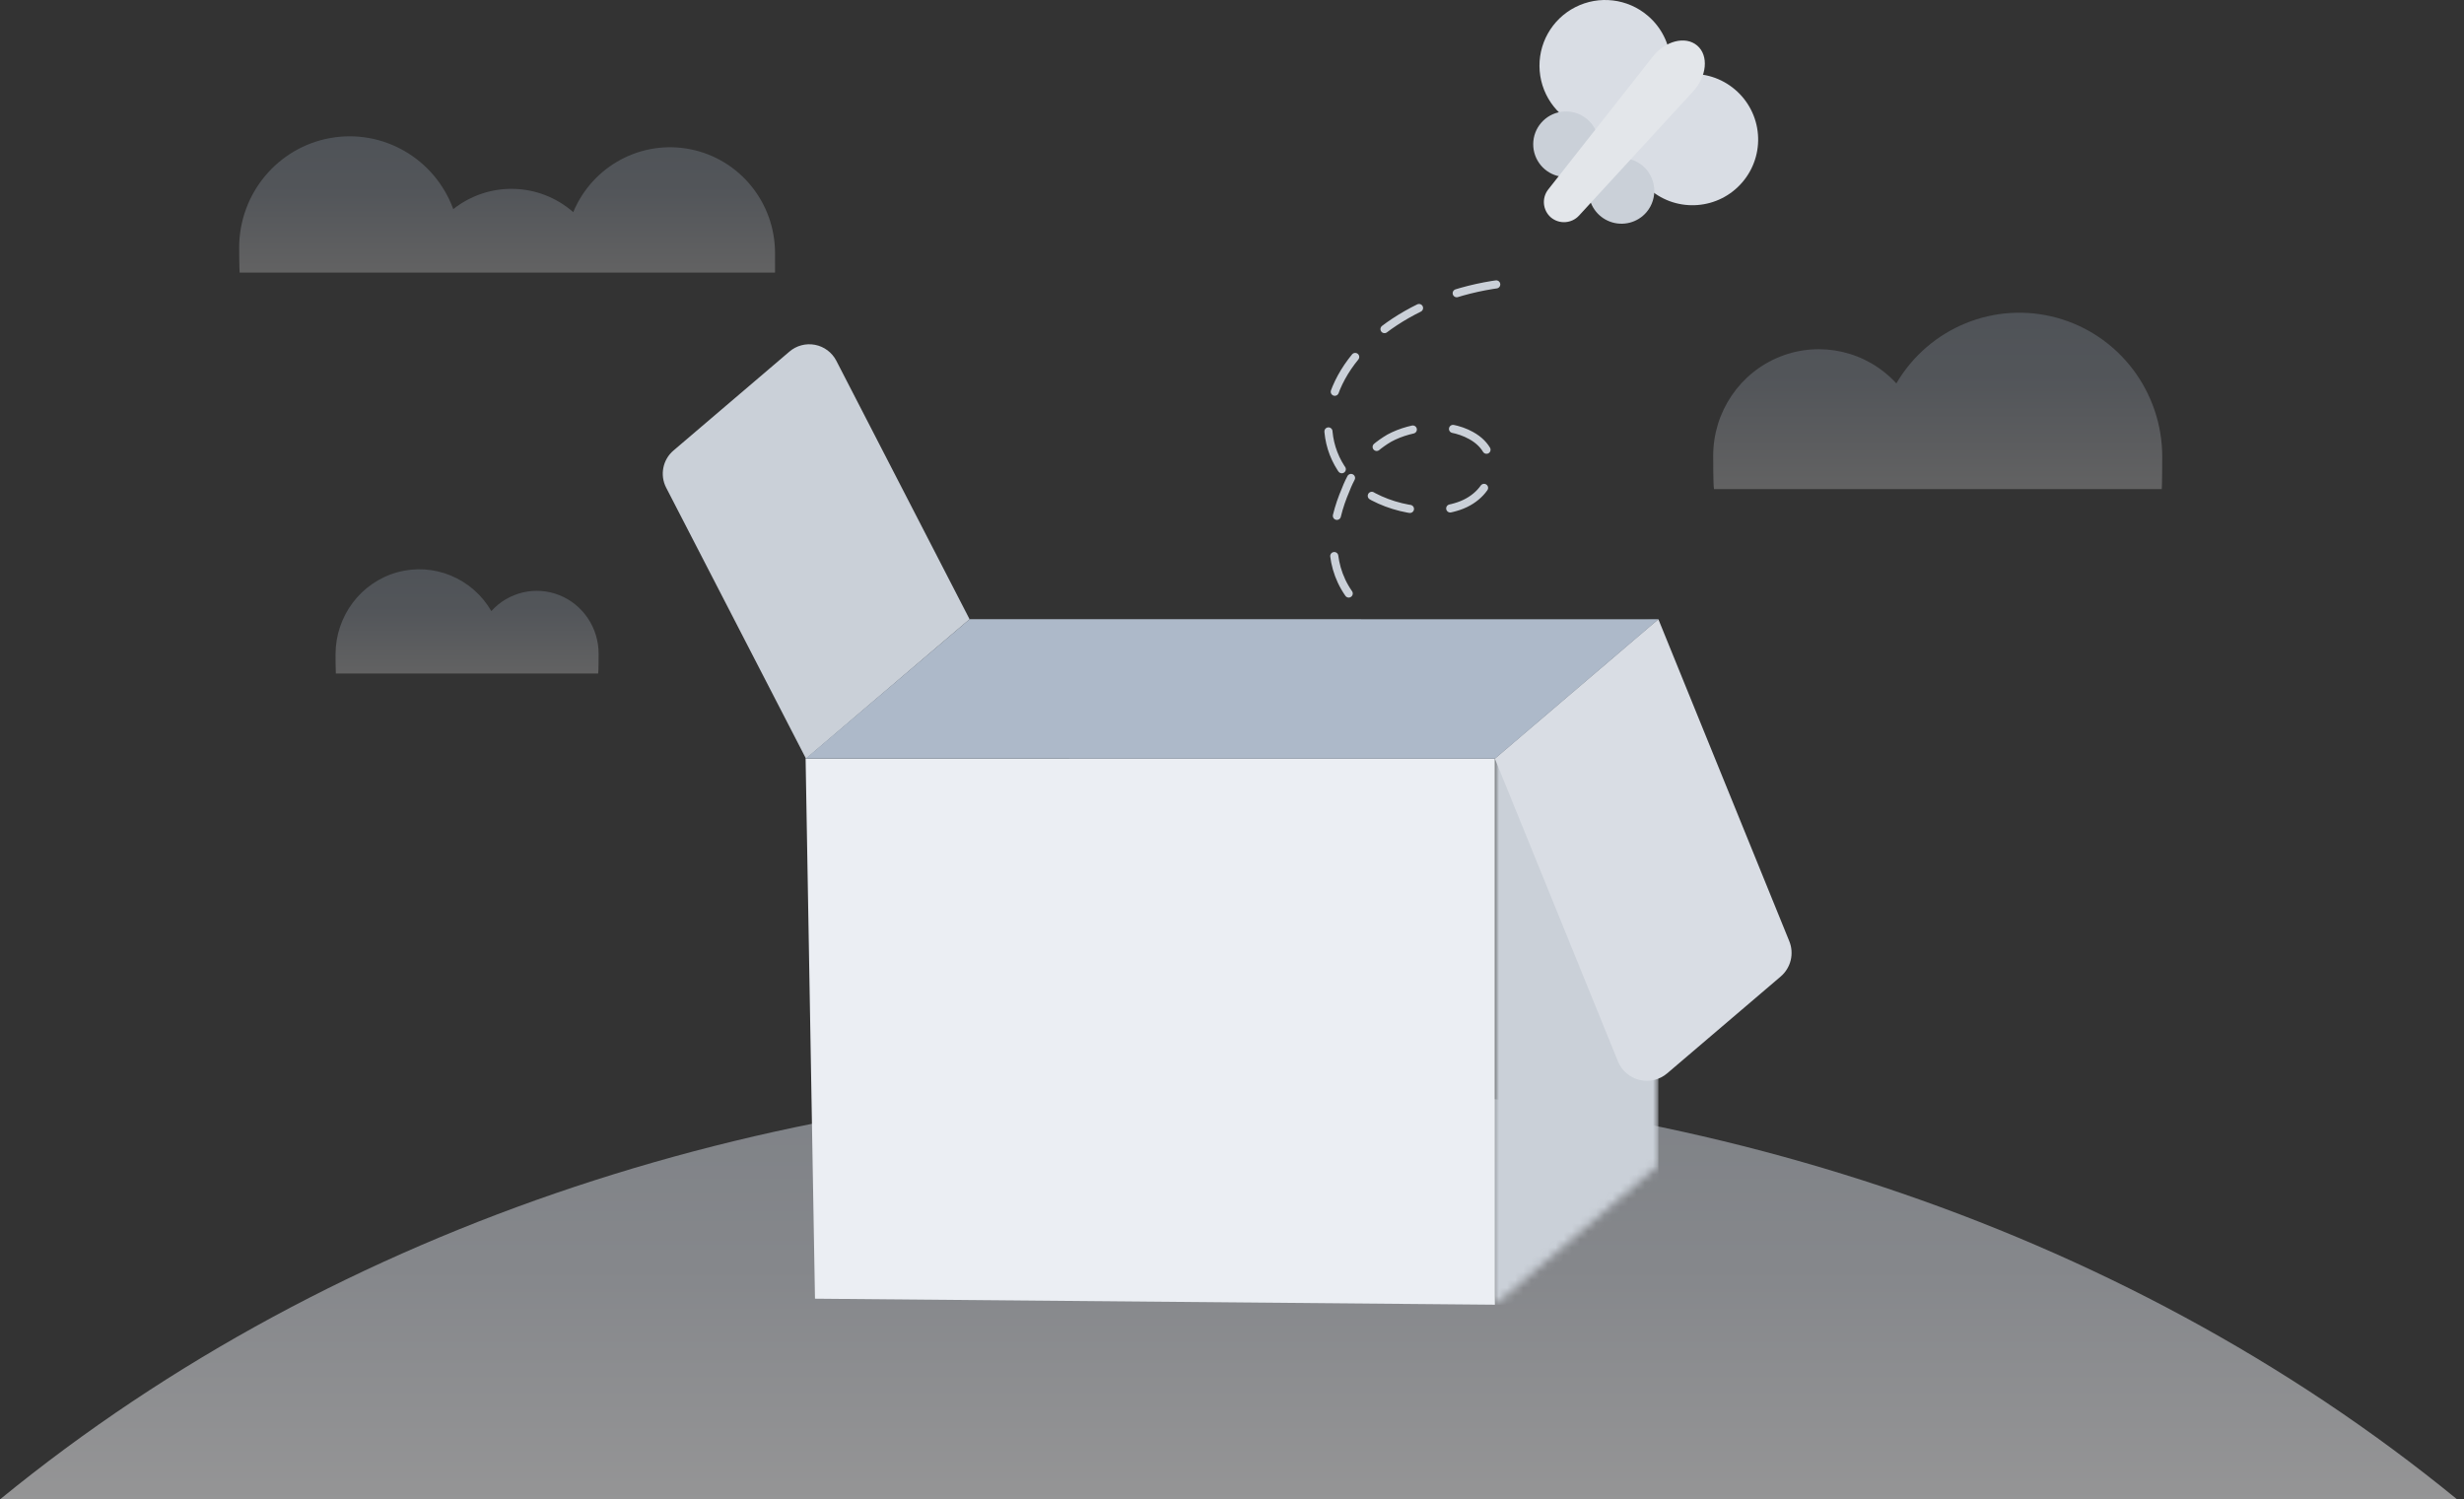
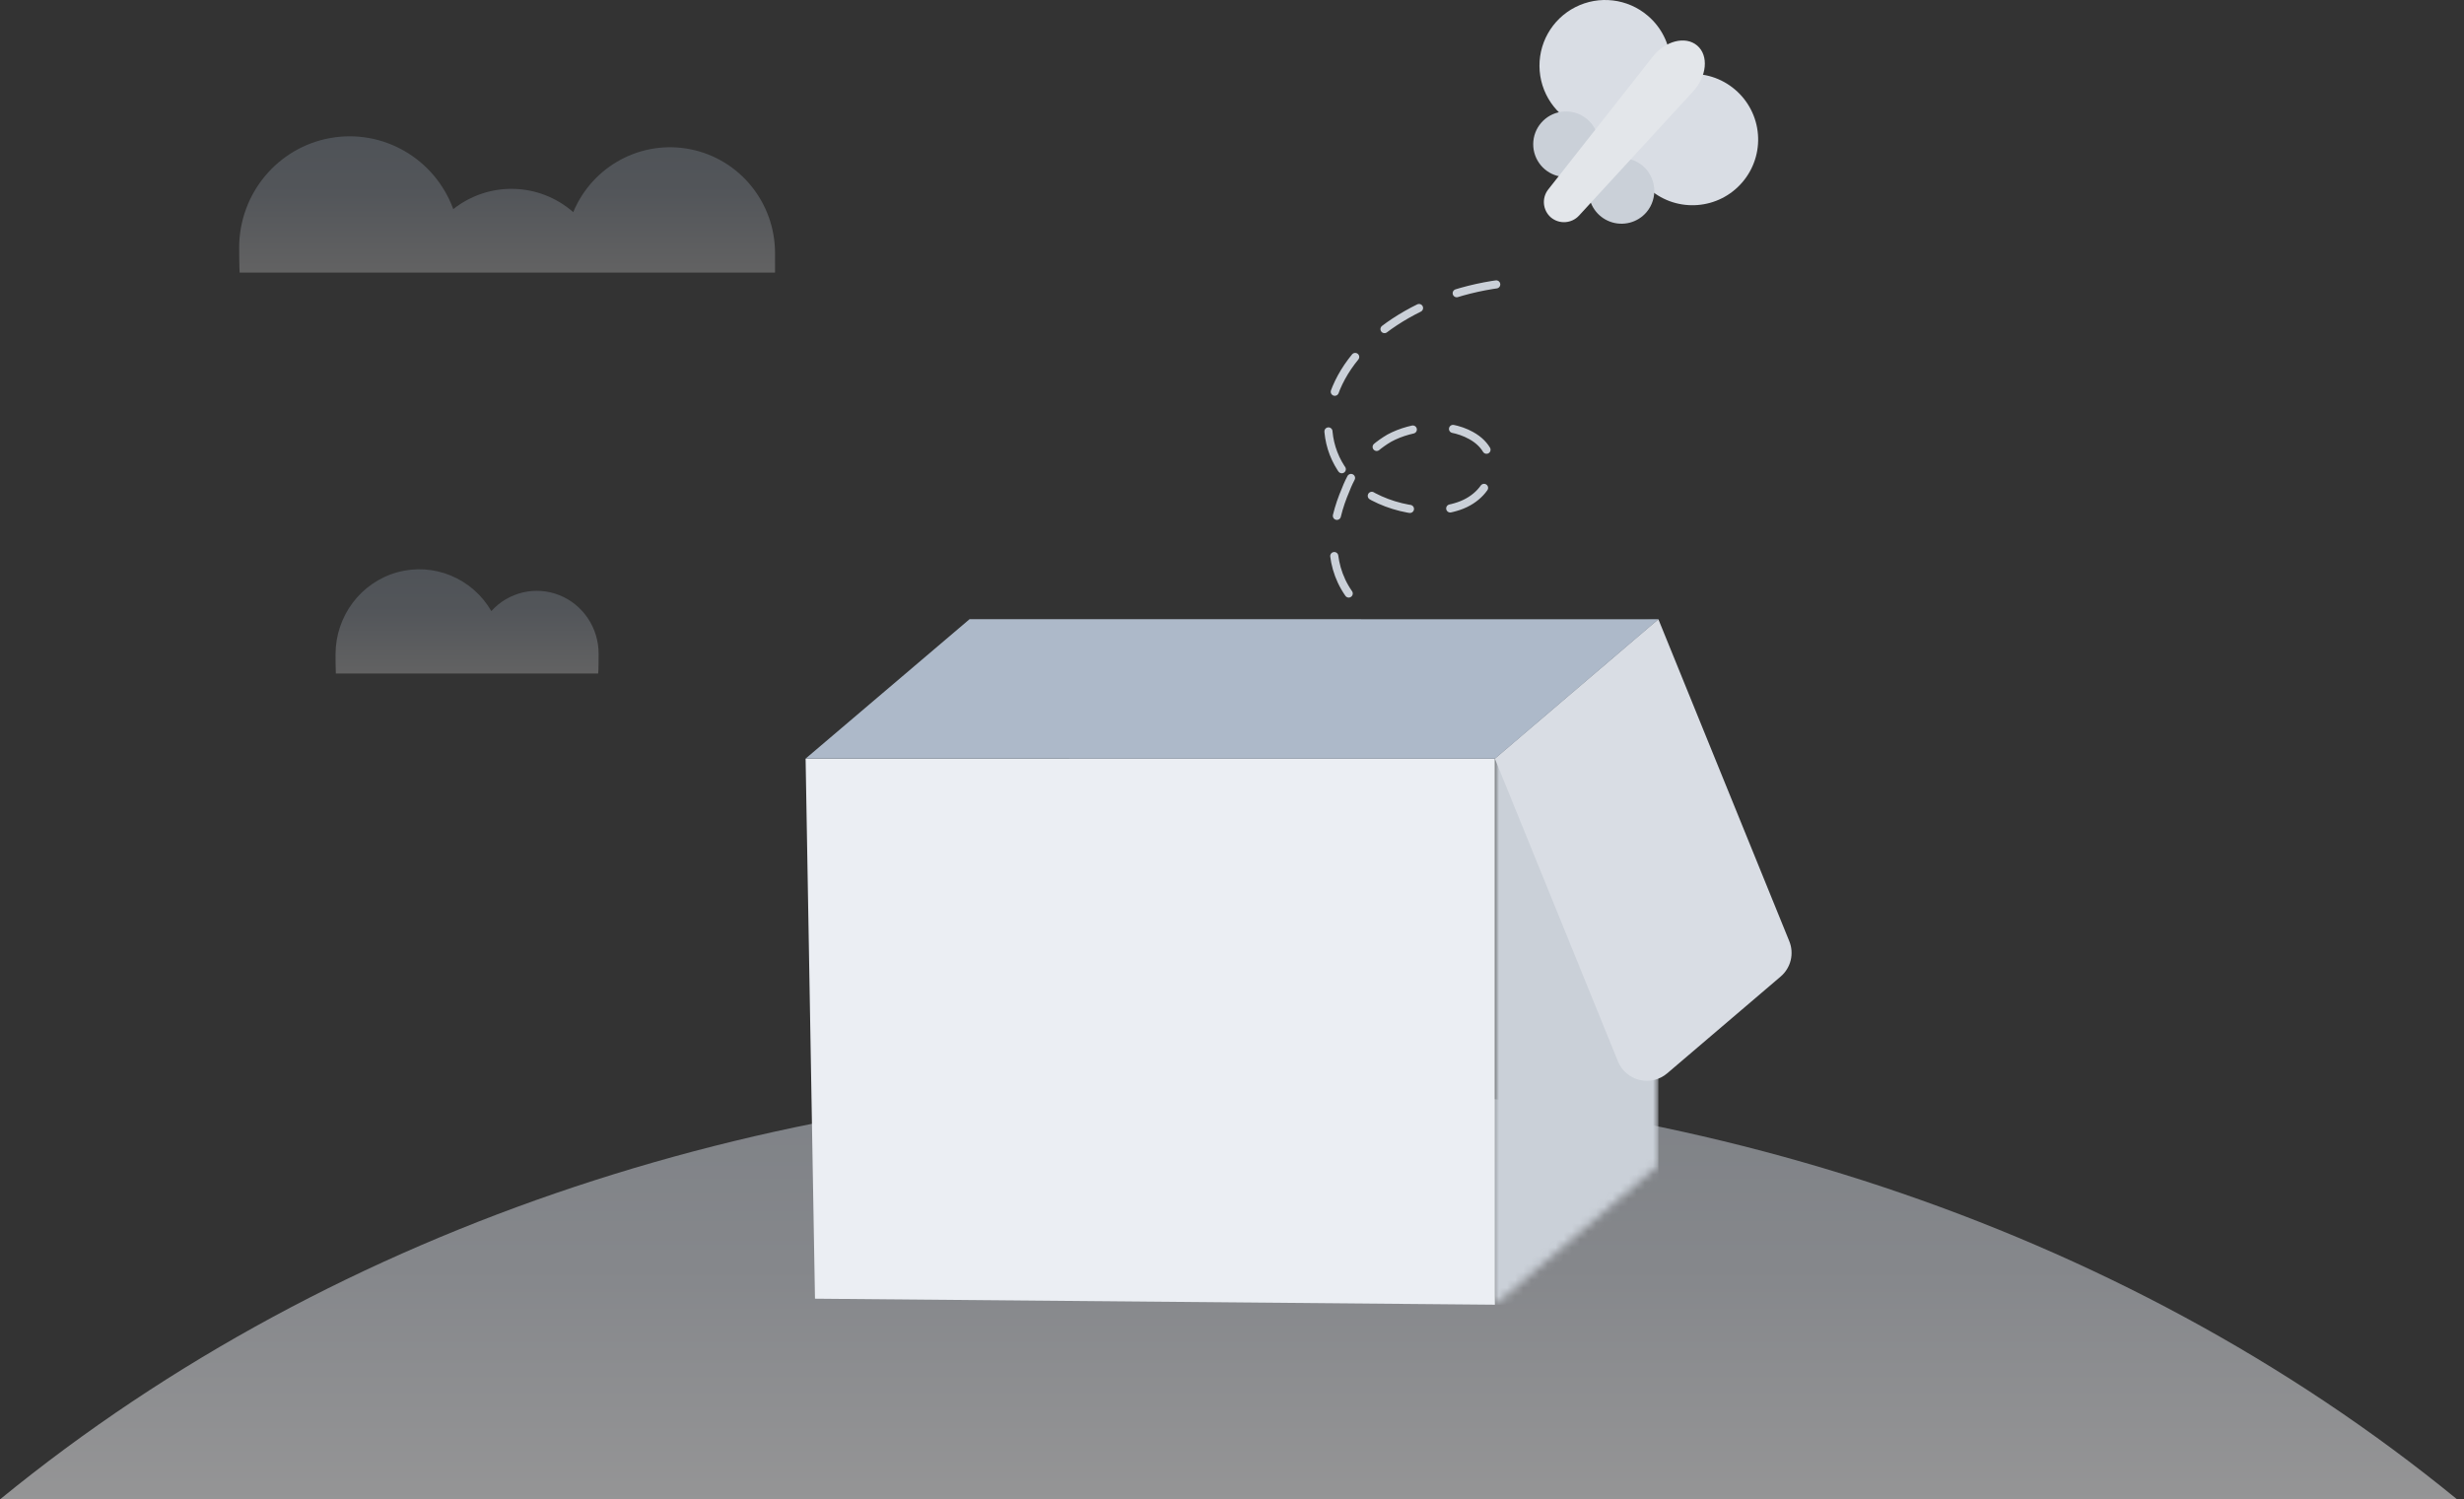
<svg xmlns="http://www.w3.org/2000/svg" xmlns:xlink="http://www.w3.org/1999/xlink" width="304px" height="185px" viewBox="0 0 304 185" version="1.1">
  <rect x="0" y="0" width="304" height="185" fill="#333333" stroke="none" />
  <title>编组 29</title>
  <defs>
    <linearGradient x1="50.001%" y1="100%" x2="50.001%" y2="-0.923%" id="linearGradient-1">
      <stop stop-color="#F6F6F8" offset="0%" />
      <stop stop-color="#D7DBE3" offset="40.663%" />
      <stop stop-color="#BFC7D2" offset="100%" />
    </linearGradient>
    <polygon id="path-2" points="0 84.576 20.182 67.372 20.182 0 0 17.204" />
    <linearGradient x1="50%" y1="100%" x2="50%" y2="0.053%" id="linearGradient-4">
      <stop stop-color="#F6F6F8" offset="0%" />
      <stop stop-color="#B6C2D3" offset="56.307%" />
      <stop stop-color="#A5B5C9" offset="100%" />
    </linearGradient>
    <linearGradient x1="50%" y1="100%" x2="50%" y2="0.053%" id="linearGradient-5">
      <stop stop-color="#F6F6F8" offset="0%" />
      <stop stop-color="#B6C2D3" offset="56.307%" />
      <stop stop-color="#A5B5C9" offset="100%" />
    </linearGradient>
    <linearGradient x1="50%" y1="100%" x2="50%" y2="0.053%" id="linearGradient-6">
      <stop stop-color="#F6F6F8" offset="0%" />
      <stop stop-color="#B6C2D3" offset="56.307%" />
      <stop stop-color="#A5B5C9" offset="100%" />
    </linearGradient>
  </defs>
  <g id="页面-1" stroke="none" stroke-width="1" fill="none" fill-rule="evenodd">
    <g id="全国高校毕业生生源信息网首页-空数据样式" transform="translate(-808, -1232)">
      <g id="编组-28" transform="translate(808, 1232)">
        <path d="M303.154,185 L0,185 C83.836,116.408 219.318,116.408 303.154,185 L303.154,185 Z" id="路径" fill="url(#linearGradient-1)" fill-rule="nonzero" opacity="0.499" />
        <polygon id="路径" fill="#EBEEF3" fill-rule="nonzero" points="100.551 160.239 99.393 93.609 184.434 93.609 184.434 160.981" />
        <g id="Clipped" transform="translate(184.434, 76.405)">
          <mask id="mask-3" fill="white">
            <use xlink:href="#path-2" />
          </mask>
          <g id="路径" />
          <rect id="矩形" fill="#CAD0D8" fill-rule="nonzero" mask="url(#mask-3)" x="0" y="0" width="20.172" height="84.576" />
        </g>
        <path d="M219.693,120.489 L205.684,132.44 C204.743,133.238 203.476,133.538 202.276,133.247 C201.077,132.955 200.089,132.107 199.62,130.966 L184.434,93.609 L204.606,76.405 L220.751,116.116 C221.382,117.649 220.955,119.414 219.693,120.489" id="路径" fill="#D9DDE4" fill-rule="nonzero" />
-         <path d="M119.624,76.405 L99.443,93.609 L82.189,60.171 C81.387,58.616 81.764,56.712 83.099,55.581 L97.385,43.392 C98.253,42.642 99.416,42.329 100.544,42.543 C101.671,42.757 102.639,43.474 103.172,44.491 L119.624,76.405 Z" id="路径" fill="#CAD0D8" fill-rule="nonzero" />
        <path d="M204.23,13.327 C202.113,15.836 198.691,16.82 195.565,15.819 C192.439,14.817 190.226,12.028 189.961,8.756 C189.696,5.483 191.432,2.375 194.357,0.884 C197.282,-0.607 200.817,-0.186 203.31,1.95 C206.694,4.844 207.105,9.928 204.23,13.327 L204.23,13.327 Z" id="路径" fill="#D9DDE4" fill-rule="nonzero" />
        <path d="M189.163,17.779 C189.153,19.739 190.549,21.423 192.476,21.778 C194.403,22.133 196.307,21.056 196.996,19.223 C197.686,17.389 196.962,15.324 195.279,14.322 C193.595,13.32 191.436,13.668 190.152,15.148 C189.518,15.878 189.167,16.812 189.163,17.779" id="路径" fill="#CAD0D8" fill-rule="nonzero" />
        <path d="M214.974,22.478 C212.07,25.882 206.957,26.288 203.552,23.385 C200.148,20.483 199.741,15.37 202.643,11.964 C205.545,8.559 210.658,8.151 214.063,11.052 C215.702,12.445 216.72,14.432 216.89,16.576 C217.061,18.72 216.371,20.844 214.974,22.478 L214.974,22.478 Z" id="路径" fill="#D9DDE4" fill-rule="nonzero" />
        <path d="M203.142,26.178 C202.039,27.472 200.247,27.94 198.653,27.353 C197.058,26.766 195.999,25.246 195.999,23.547 C196.002,21.969 196.92,20.536 198.353,19.873 C199.786,19.211 201.472,19.44 202.677,20.46 C204.379,21.913 204.587,24.469 203.142,26.178 L203.142,26.178 Z" id="路径" fill="#CAD0D8" fill-rule="nonzero" />
        <path d="M191.349,26.831 L191.349,26.831 C190.33,25.951 190.186,24.424 191.023,23.369 L203.884,7.026 C205.427,5.047 207.94,4.384 209.394,5.621 C210.848,6.857 210.581,9.439 208.889,11.28 L194.821,26.594 C193.913,27.587 192.385,27.691 191.349,26.831" id="路径" fill="#E3E6EA" fill-rule="nonzero" />
        <path d="M166.399,73.23 C163.648,69.273 164.252,64.554 166.023,60.438 C167.034,57.763 168.929,55.515 171.395,54.067 C174.194,52.534 178.538,52.088 181.486,53.731 C185.532,55.937 184.384,60.933 179.992,62.437 C175.599,63.94 169.723,62.298 166.765,59.38 C164.103,56.722 163.179,52.784 164.381,49.219 C166.567,41.869 175.51,35.982 186.086,34.904" id="路径" stroke="#CAD0D8" stroke-linecap="round" stroke-dasharray="5" />
        <polygon id="路径-3" fill="#ADB9C9" points="119.624 76.396 99.393 93.6 184.434 93.609 204.606 76.405" />
        <path d="M95.621,31.236 C95.621,31.421 95.621,33.446 95.621,33.636 L29.565,33.636 C29.526,33.23 29.508,30.984 29.508,30.542 C29.515,23.889 34.251,18.198 40.748,17.032 C47.246,15.866 53.639,19.561 55.924,25.802 C60.306,22.331 66.518,22.486 70.724,26.173 C73.11,20.442 79.174,17.2 85.221,18.425 C91.267,19.65 95.618,25.002 95.621,31.218 L95.621,31.236 Z" id="路径" fill="url(#linearGradient-4)" fill-rule="nonzero" opacity="0.24" />
-         <path d="M73.856,80.672 C73.856,80.983 73.856,82.8 73.801,83.102 L41.435,83.102 C41.407,82.824 41.398,81.034 41.398,80.747 C41.396,76.015 44.508,71.866 48.999,70.615 C53.489,69.364 58.248,71.321 60.62,75.393 C62.753,73.046 66.084,72.268 69.011,73.434 C71.938,74.601 73.861,77.472 73.856,80.667 L73.856,80.672 Z" id="路径" fill="url(#linearGradient-5)" fill-rule="nonzero" opacity="0.24" />
-         <path d="M211.37,56.237 C211.37,56.763 211.37,59.838 211.466,60.348 L266.711,60.348 C266.756,59.883 266.771,56.853 266.771,56.372 C266.773,48.36 261.461,41.335 253.798,39.217 C246.135,37.099 238.014,40.411 233.965,47.305 C230.322,43.334 224.638,42.021 219.644,43.995 C214.65,45.969 211.366,50.828 211.37,56.237 L211.37,56.237 Z" id="路径" fill="url(#linearGradient-6)" fill-rule="nonzero" opacity="0.24" />
+         <path d="M73.856,80.672 C73.856,80.983 73.856,82.8 73.801,83.102 L41.435,83.102 C41.407,82.824 41.398,81.034 41.398,80.747 C41.396,76.015 44.508,71.866 48.999,70.615 C53.489,69.364 58.248,71.321 60.62,75.393 C62.753,73.046 66.084,72.268 69.011,73.434 C71.938,74.601 73.861,77.472 73.856,80.667 L73.856,80.672 " id="路径" fill="url(#linearGradient-5)" fill-rule="nonzero" opacity="0.24" />
      </g>
    </g>
  </g>
</svg>